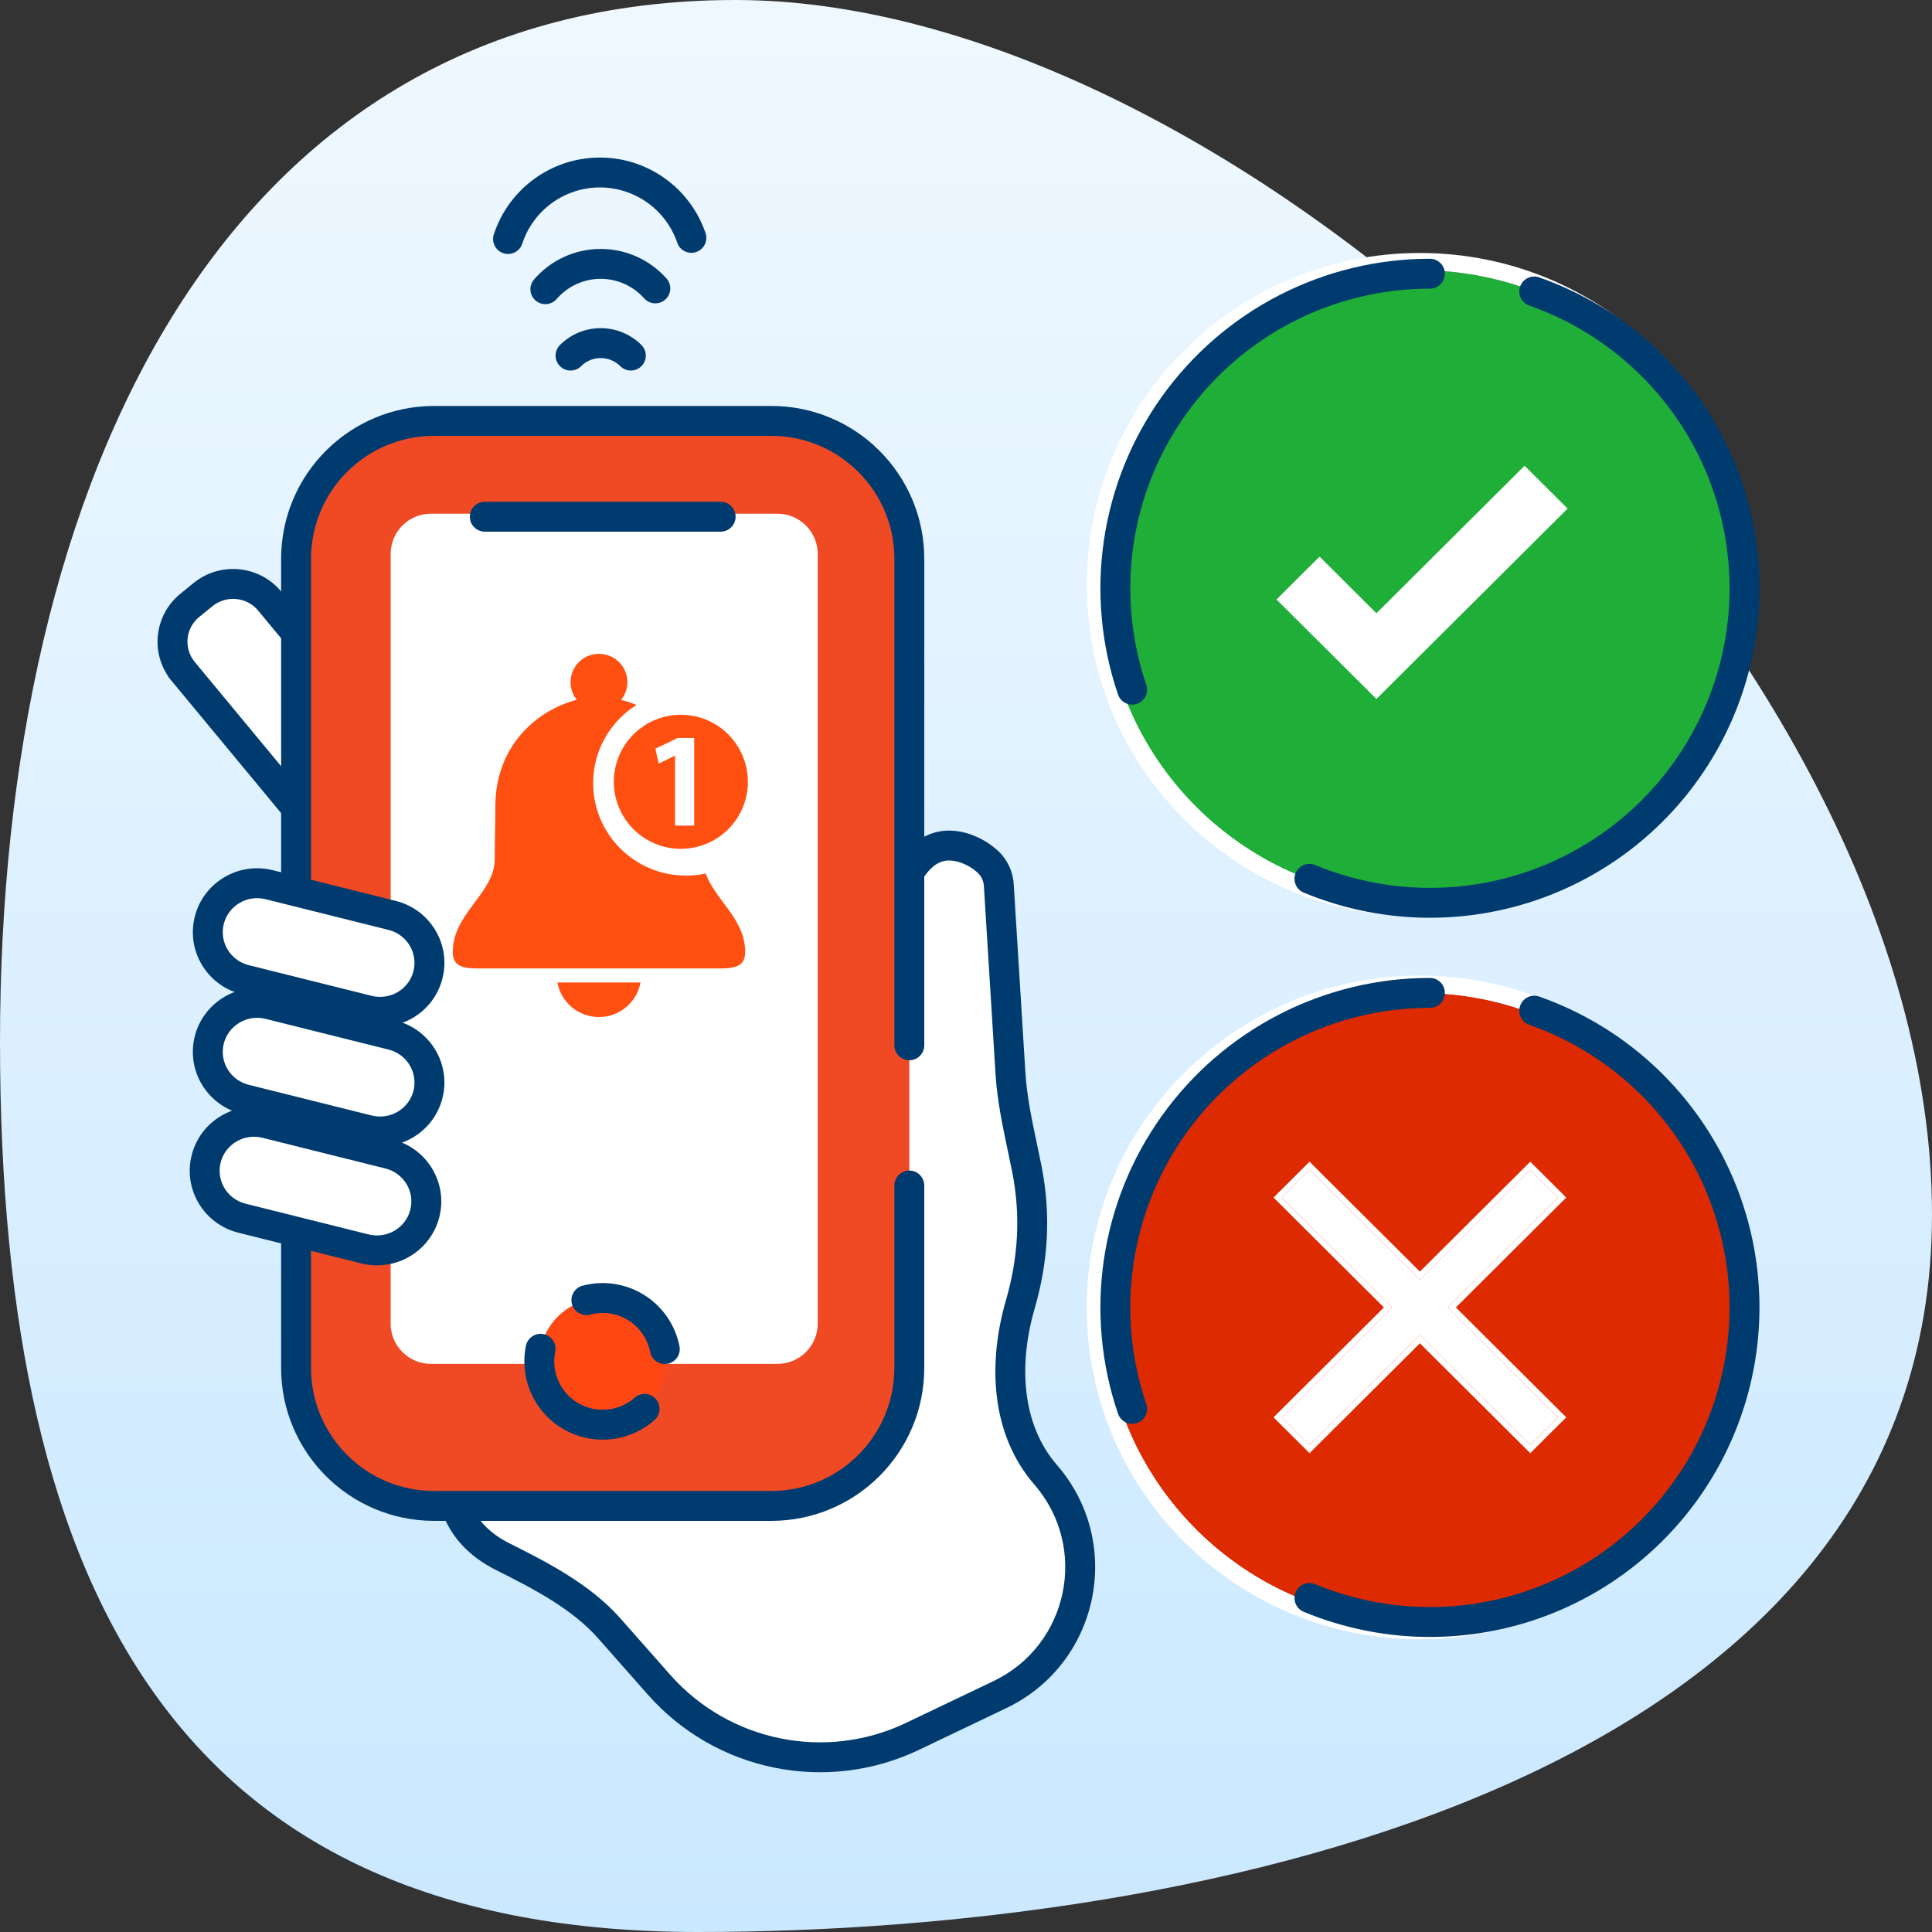
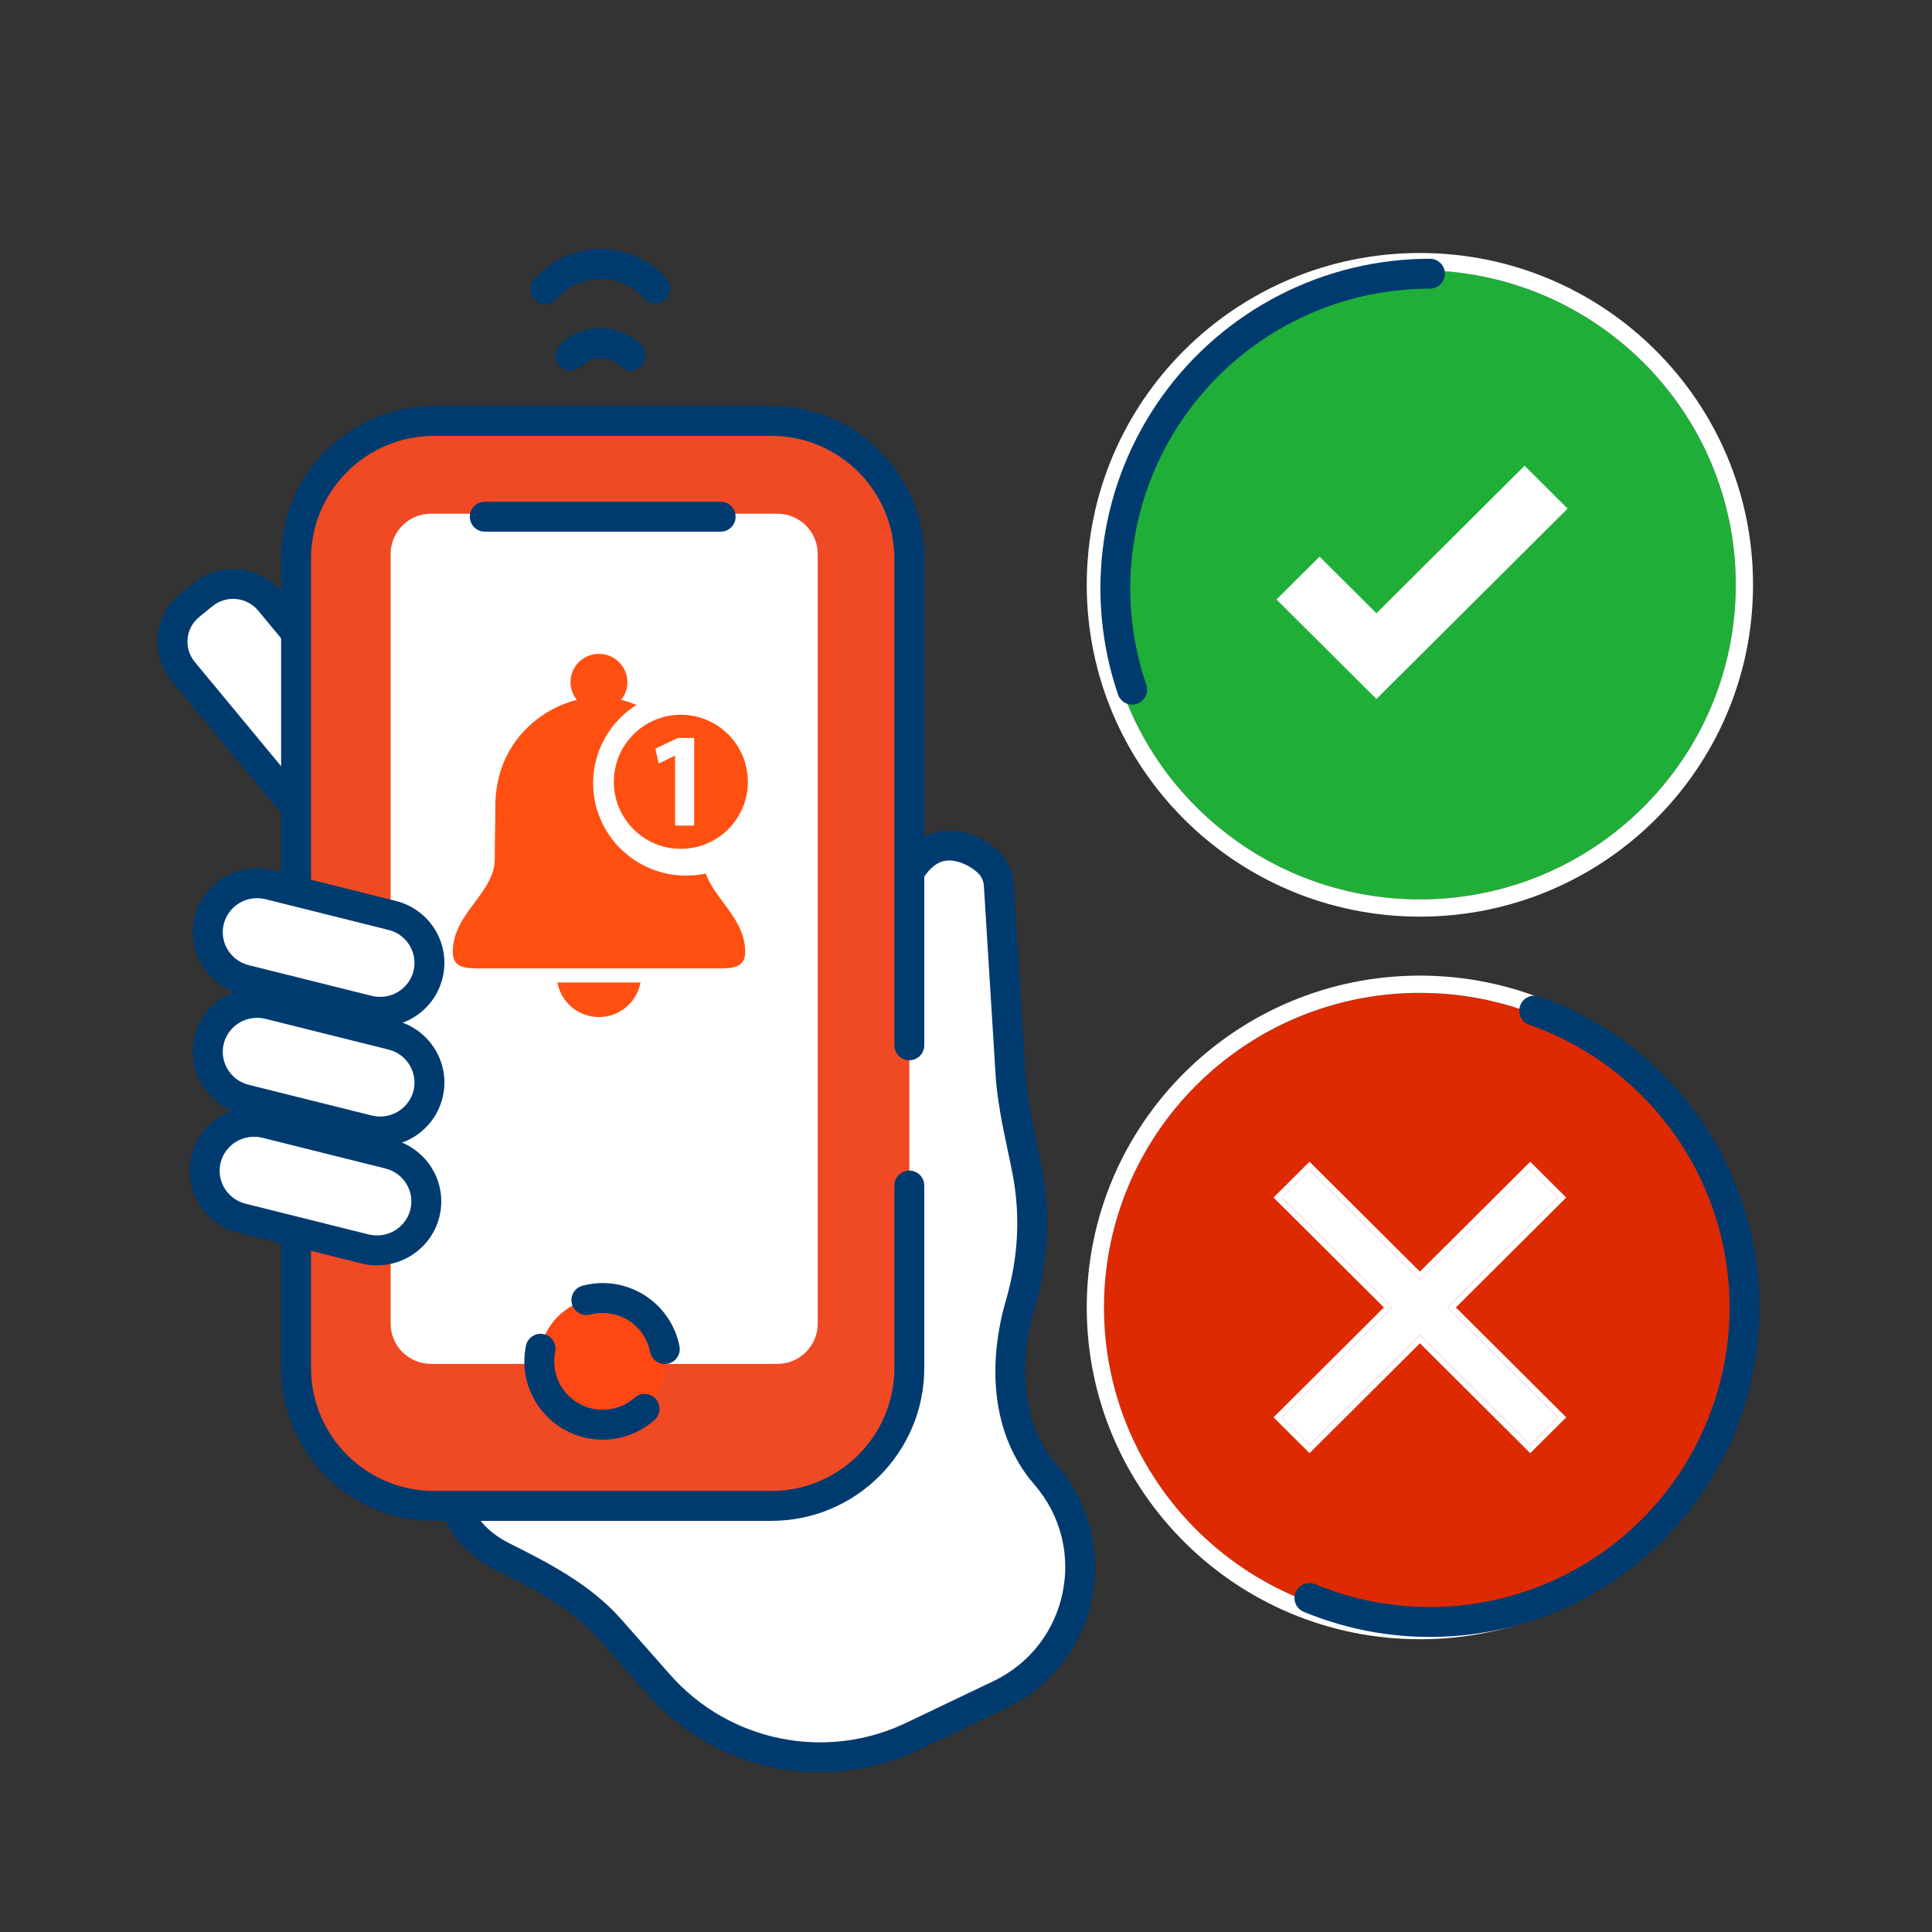
<svg xmlns="http://www.w3.org/2000/svg" width="152" height="152" viewBox="0 0 152 152" fill="none">
  <rect x="0" y="0" width="152" height="152" fill="#333333" stroke="none" />
-   <path d="M152 95.543C152 139.915 94.994 152 54.916 152C14.838 152 0 126.344 0 81.971C0 37.599 17.78 0 57.858 0C97.936 0 152 51.171 152 95.543Z" fill="url(#paint0_linear_11902_215108)" />
-   <path fill-rule="evenodd" clip-rule="evenodd" d="M39.603 19.923C38.985 19.721 38.649 19.056 38.852 18.439C39.426 16.69 40.535 15.165 42.023 14.081C43.511 12.996 45.301 12.407 47.142 12.395C48.983 12.383 50.781 12.95 52.282 14.016C53.784 15.082 54.912 16.592 55.508 18.334C55.719 18.948 55.391 19.617 54.777 19.827C54.162 20.038 53.493 19.71 53.283 19.096C52.846 17.82 52.02 16.714 50.921 15.934C49.822 15.154 48.505 14.739 47.157 14.747C45.809 14.756 44.498 15.188 43.409 15.982C42.32 16.776 41.508 17.892 41.087 19.173C40.884 19.79 40.22 20.126 39.603 19.923Z" fill="#003B70" />
  <path fill-rule="evenodd" clip-rule="evenodd" d="M42.138 23.644C41.646 23.219 41.592 22.476 42.017 21.985C42.661 21.238 43.458 20.638 44.354 20.224C45.249 19.81 46.223 19.592 47.209 19.585C48.196 19.578 49.172 19.781 50.074 20.182C50.975 20.583 51.781 21.171 52.437 21.908C52.868 22.393 52.825 23.137 52.34 23.569C51.854 24 51.111 23.957 50.679 23.472C50.246 22.985 49.714 22.596 49.119 22.332C48.523 22.067 47.878 21.933 47.227 21.938C46.575 21.942 45.932 22.086 45.34 22.359C44.749 22.633 44.223 23.029 43.797 23.522C43.372 24.014 42.63 24.068 42.138 23.644Z" fill="#003B70" />
  <path fill-rule="evenodd" clip-rule="evenodd" d="M44.055 28.808C43.596 28.349 43.596 27.604 44.055 27.145C44.476 26.724 44.976 26.39 45.526 26.162C46.075 25.934 46.665 25.817 47.26 25.817C47.855 25.817 48.444 25.934 48.994 26.162C49.544 26.39 50.044 26.724 50.464 27.145C50.924 27.604 50.924 28.349 50.464 28.808C50.005 29.267 49.26 29.267 48.801 28.808C48.599 28.605 48.358 28.445 48.094 28.335C47.83 28.226 47.546 28.169 47.26 28.169C46.974 28.169 46.69 28.226 46.426 28.335C46.161 28.445 45.921 28.605 45.719 28.808C45.26 29.267 44.515 29.267 44.055 28.808Z" fill="#003B70" />
  <path d="M14.418 52.834L22.308 62.358L29.108 56.815L21.218 47.292C19.91 45.714 17.56 45.486 15.969 46.782L14.932 47.628C13.341 48.925 13.111 51.256 14.418 52.834V52.834Z" fill="white" />
  <path fill-rule="evenodd" clip-rule="evenodd" d="M15.227 45.869C17.317 44.165 20.404 44.463 22.124 46.54L30.77 56.976L22.147 64.005L13.242 53.257V53.224C11.827 51.16 12.211 48.328 14.189 46.715L15.227 45.869C15.227 45.869 15.227 45.869 15.227 45.869ZM20.313 48.041C19.418 46.961 17.805 46.803 16.713 47.693L15.675 48.538C15.675 48.538 15.675 48.538 15.675 48.538C14.589 49.423 14.435 51.008 15.324 52.082L15.595 52.408V52.409L22.47 60.707L27.446 56.651L20.313 48.041C20.313 48.041 20.313 48.041 20.313 48.041Z" fill="#003B70" />
  <path d="M78.666 133.325C85.281 130.164 87.071 121.571 82.267 116.031V116.031C79.121 112.403 78.934 107.232 80.273 102.619C81.276 99.166 81.511 95.632 80.793 91.999C80.297 89.493 79.657 87.002 79.499 84.453L78.58 69.626C78.536 68.925 78.223 68.265 77.703 67.788C77.21 67.337 76.636 67 76.025 66.778C71.654 65.193 69.876 71.334 69.876 75.983V76.98C69.876 87.845 63.295 97.627 53.231 101.721L44.264 105.369C36.26 108.625 31.843 118.621 39.572 122.484V122.484C42.57 123.982 45.731 125.619 47.949 128.13L51.845 132.543C56.843 138.202 64.988 139.86 71.801 136.605L78.666 133.325Z" fill="white" />
  <path fill-rule="evenodd" clip-rule="evenodd" d="M72.658 65.859C73.766 65.256 75.052 65.173 76.426 65.671C77.174 65.942 77.884 66.357 78.498 66.92C79.244 67.603 79.692 68.548 79.754 69.552L80.673 84.379C80.789 86.246 81.172 88.059 81.575 89.966C81.699 90.557 81.826 91.156 81.947 91.769C82.705 95.602 82.454 99.326 81.403 102.946C80.122 107.36 80.376 112.053 83.156 115.259C88.469 121.386 86.49 130.888 79.173 134.385L72.308 137.665C65.022 141.147 56.309 139.373 50.964 133.319L47.068 128.907C45.024 126.593 42.073 125.047 39.047 123.535C36.88 122.452 35.475 120.885 34.812 119.033C34.156 117.199 34.27 115.208 34.903 113.323C36.161 109.579 39.532 106.023 43.821 104.278L52.788 100.63C62.409 96.716 68.7 87.365 68.7 76.978V75.982C68.7 73.55 69.159 70.646 70.266 68.501C70.823 67.425 71.595 66.438 72.658 65.859ZM72.356 69.581C71.483 71.273 71.052 73.764 71.052 75.982V76.978C71.052 88.322 64.181 98.534 53.675 102.809L44.708 106.456C40.993 107.968 38.153 111.037 37.133 114.072C36.628 115.576 36.587 117.012 37.027 118.24C37.46 119.45 38.401 120.582 40.099 121.431C43.068 122.915 46.439 124.641 48.831 127.35L52.727 131.762C57.377 137.028 64.956 138.571 71.294 135.542L78.159 132.262C84.074 129.436 85.674 121.753 81.379 116.8C77.866 112.749 77.748 107.1 79.144 102.29C80.099 99.002 80.318 95.659 79.639 92.225C79.532 91.681 79.415 91.127 79.295 90.564C78.885 88.624 78.453 86.581 78.325 84.524L77.406 69.697L77.406 69.697C77.382 69.298 77.204 68.924 76.909 68.654L76.908 68.654C76.537 68.313 76.099 68.055 75.624 67.882C74.813 67.588 74.237 67.678 73.783 67.925C73.283 68.198 72.791 68.74 72.356 69.581Z" fill="#003B70" />
  <path d="M23.293 46.687C23.293 39.191 29.369 33.115 36.864 33.115H57.969C65.465 33.115 71.541 39.191 71.541 46.687V104.905C71.541 112.401 65.465 118.477 57.969 118.477H36.864C29.369 118.477 23.293 112.401 23.293 104.905V46.687Z" fill="white" />
  <path fill-rule="evenodd" clip-rule="evenodd" d="M39.579 49.401V102.191H55.255V49.401H39.579ZM36.864 33.115C29.369 33.115 23.293 39.191 23.293 46.687V104.905C23.293 112.401 29.369 118.477 36.864 118.477H57.969C65.465 118.477 71.541 112.401 71.541 104.905V46.687C71.541 39.191 65.465 33.115 57.969 33.115H36.864Z" fill="#EF4A24" />
  <path fill-rule="evenodd" clip-rule="evenodd" d="M22.117 43.973C22.117 37.327 27.505 31.939 34.151 31.939H60.684C67.33 31.939 72.717 37.327 72.717 43.973V82.239C72.717 82.889 72.191 83.416 71.541 83.416C70.892 83.416 70.365 82.889 70.365 82.239V43.973C70.365 38.626 66.031 34.292 60.684 34.292H34.151C28.804 34.292 24.47 38.626 24.47 43.973V107.62C24.47 112.967 28.804 117.301 34.151 117.301H60.684C66.031 117.301 70.365 112.967 70.365 107.62V93.271C70.365 92.621 70.892 92.094 71.541 92.094C72.191 92.094 72.717 92.621 72.717 93.271V107.62C72.717 114.266 67.33 119.653 60.684 119.653H34.151C27.505 119.653 22.117 114.266 22.117 107.62V43.973Z" fill="#003B70" />
  <path d="M30.734 43.583C30.734 41.834 32.152 40.416 33.901 40.416H61.167C62.916 40.416 64.334 41.834 64.334 43.583V104.135C64.334 105.884 62.916 107.302 61.167 107.302H33.901C32.152 107.302 30.734 105.884 30.734 104.135V43.583Z" fill="white" />
  <path d="M47.123 77.299H43.855C44.134 78.844 45.491 80.016 47.123 80.016C48.755 80.016 50.111 78.844 50.39 77.299H47.123Z" fill="#FF5011" />
  <path d="M55.526 68.726C55.027 68.833 54.509 68.89 53.978 68.89C49.94 68.89 46.666 65.633 46.666 61.614C46.666 59.027 48.024 56.755 50.069 55.465C49.669 55.296 49.266 55.162 48.867 55.06C49.176 54.679 49.36 54.195 49.36 53.667C49.36 52.438 48.359 51.441 47.124 51.441C45.889 51.441 44.887 52.438 44.887 53.667C44.887 54.194 45.072 54.678 45.38 55.06C42.306 55.841 38.971 58.626 38.971 63.447C38.971 64.736 38.926 65.68 38.926 67.575C38.927 70.268 35.621 71.841 35.621 74.893C35.621 76.223 36.705 76.192 38.042 76.192H56.206C57.543 76.192 58.627 76.223 58.627 74.893C58.627 72.302 56.244 70.777 55.526 68.726Z" fill="#FF5011" />
  <path d="M53.566 56.234C50.654 56.234 48.293 58.595 48.293 61.508C48.293 64.42 50.654 66.781 53.566 66.781C56.478 66.781 58.839 64.42 58.839 61.508C58.839 58.595 56.478 56.234 53.566 56.234ZM54.614 64.954H53.11V59.459H53.089L51.821 60.074L51.564 58.901L53.317 58.061H54.614L54.614 64.954Z" fill="#FF5011" />
  <path fill-rule="evenodd" clip-rule="evenodd" d="M36.965 40.653C36.965 40.003 37.491 39.477 38.141 39.477L56.698 39.477C57.347 39.477 57.874 40.003 57.874 40.653C57.874 41.302 57.347 41.829 56.698 41.829L38.141 41.829C37.491 41.829 36.965 41.302 36.965 40.653Z" fill="#003B70" />
  <path d="M42.43 107.105C42.43 104.352 44.661 102.121 47.413 102.121V102.121C50.166 102.121 52.397 104.352 52.397 107.105V107.105C52.397 109.857 50.166 112.088 47.413 112.088V112.088C44.661 112.088 42.43 109.857 42.43 107.105V107.105Z" fill="#FF4713" />
  <path fill-rule="evenodd" clip-rule="evenodd" d="M41.798 109.636C41.267 108.46 41.12 107.146 41.377 105.881C41.506 105.244 42.127 104.833 42.764 104.962C43.4 105.091 43.812 105.712 43.682 106.348C43.524 107.13 43.615 107.943 43.943 108.67C44.27 109.398 44.818 110.004 45.509 110.403C46.2 110.802 46.999 110.974 47.793 110.894C48.587 110.815 49.336 110.488 49.934 109.96C50.421 109.53 51.164 109.576 51.594 110.063C52.024 110.55 51.978 111.293 51.491 111.723C50.524 112.577 49.312 113.106 48.028 113.235C46.743 113.364 45.451 113.085 44.333 112.44C43.215 111.794 42.328 110.813 41.798 109.636Z" fill="#003B70" />
  <path fill-rule="evenodd" clip-rule="evenodd" d="M45.831 101.153C46.645 100.936 47.495 100.888 48.328 101.013C49.161 101.138 49.96 101.433 50.675 101.878C51.39 102.324 52.006 102.912 52.485 103.605C52.963 104.299 53.295 105.083 53.458 105.909C53.584 106.546 53.17 107.165 52.533 107.291C51.896 107.418 51.277 107.003 51.151 106.366C51.05 105.855 50.845 105.37 50.549 104.942C50.253 104.513 49.872 104.15 49.431 103.874C48.989 103.599 48.495 103.417 47.98 103.34C47.465 103.263 46.939 103.292 46.436 103.426C45.808 103.593 45.164 103.22 44.997 102.592C44.83 101.964 45.203 101.32 45.831 101.153Z" fill="#003B70" />
  <path d="M136.561 102.862C136.561 116.53 125.434 127.611 111.708 127.611C97.983 127.611 86.856 116.53 86.856 102.862C86.856 89.194 97.983 78.113 111.708 78.113C125.434 78.113 136.561 89.194 136.561 102.862Z" fill="#DD2A00" />
  <path fill-rule="evenodd" clip-rule="evenodd" d="M137.92 102.862C137.92 117.285 126.18 128.967 111.71 128.967C97.24 128.967 85.5 117.285 85.5 102.862C85.5 88.438 97.24 76.756 111.71 76.756C126.18 76.756 137.92 88.438 137.92 102.862ZM111.71 127.61C125.436 127.61 136.563 116.53 136.563 102.862C136.563 89.193 125.436 78.113 111.71 78.113C97.984 78.113 86.857 89.193 86.857 102.862C86.857 116.53 97.984 127.61 111.71 127.61Z" fill="white" />
  <path d="M122.582 94.214L120.392 92.033L111.709 100.68L103.026 92.033L100.836 94.214L109.519 102.861L100.836 111.507L103.026 113.688L111.709 105.042L120.392 113.688L122.582 111.507L113.899 102.861L122.582 94.214Z" fill="white" />
  <path fill-rule="evenodd" clip-rule="evenodd" d="M123.224 94.216L114.541 102.862L123.224 111.509L120.393 114.328L111.71 105.682L103.027 114.328L100.195 111.509L108.878 102.862L100.195 94.216L103.027 91.397L111.71 100.043L120.393 91.397L123.224 94.216ZM111.71 100.681L103.027 92.035L100.836 94.216L109.519 102.862L100.836 111.509L103.027 113.69L111.71 105.043L120.393 113.69L122.583 111.509L113.9 102.862L122.583 94.216L120.393 92.035L111.71 100.681Z" fill="white" />
  <path d="M136.561 46.01C136.561 59.679 125.434 70.759 111.708 70.759C97.983 70.759 86.856 59.679 86.856 46.01C86.856 32.342 97.983 21.262 111.708 21.262C125.434 21.262 136.561 32.342 136.561 46.01Z" fill="#1FAF38" />
  <path d="M108.29 54.991L100.43 47.164L103.815 43.793L108.29 48.25L119.946 36.643L123.331 40.013L108.29 54.991Z" fill="white" />
  <path fill-rule="evenodd" clip-rule="evenodd" d="M137.92 46.01C137.92 60.433 126.18 72.116 111.71 72.116C97.24 72.116 85.5 60.433 85.5 46.01C85.5 31.587 97.24 19.904 111.71 19.904C126.18 19.904 137.92 31.587 137.92 46.01ZM111.71 70.759C125.436 70.759 136.563 59.678 136.563 46.01C136.563 32.342 125.436 21.261 111.71 21.261C97.984 21.261 86.857 32.342 86.857 46.01C86.857 59.678 97.984 70.759 111.71 70.759Z" fill="white" />
  <path fill-rule="evenodd" clip-rule="evenodd" d="M112.668 128.787C109.204 128.809 105.77 128.136 102.569 126.809C101.969 126.56 101.685 125.872 101.933 125.272C102.182 124.672 102.87 124.387 103.47 124.636C106.38 125.843 109.503 126.455 112.653 126.434C115.803 126.414 118.918 125.762 121.812 124.518C124.706 123.274 127.321 121.462 129.503 119.19C131.685 116.917 133.39 114.231 134.516 111.289C135.642 108.346 136.167 105.208 136.06 102.06C135.952 98.911 135.215 95.816 133.891 92.957C132.567 90.099 130.684 87.534 128.352 85.416C126.021 83.297 123.288 81.668 120.316 80.624C119.703 80.408 119.381 79.737 119.596 79.124C119.811 78.511 120.483 78.189 121.096 78.404C124.364 79.553 127.37 81.345 129.934 83.675C132.499 86.005 134.57 88.825 136.026 91.969C137.482 95.113 138.293 98.517 138.411 101.98C138.529 105.442 137.951 108.894 136.713 112.129C135.475 115.365 133.6 118.32 131.2 120.819C128.8 123.318 125.924 125.311 122.741 126.679C119.558 128.048 116.133 128.764 112.668 128.787Z" fill="#003B70" />
-   <path fill-rule="evenodd" clip-rule="evenodd" d="M87.959 111.222C86.63 107.32 86.25 103.158 86.852 99.08C87.454 95.002 89.019 91.126 91.418 87.774C93.817 84.422 96.981 81.691 100.648 79.806C104.314 77.922 108.377 76.939 112.499 76.939C113.148 76.939 113.675 77.466 113.675 78.115C113.675 78.765 113.148 79.291 112.499 79.291C108.751 79.291 105.057 80.185 101.723 81.899C98.39 83.612 95.513 86.096 93.331 89.143C91.15 92.191 89.726 95.715 89.179 99.423C88.632 103.131 88.977 106.916 90.186 110.464C90.395 111.079 90.066 111.747 89.451 111.956C88.836 112.166 88.168 111.837 87.959 111.222Z" fill="#003B70" />
-   <path fill-rule="evenodd" clip-rule="evenodd" d="M112.668 72.204C109.204 72.227 105.77 71.555 102.569 70.227C101.969 69.978 101.685 69.29 101.933 68.69C102.182 68.09 102.87 67.805 103.47 68.054C106.38 69.261 109.503 69.873 112.653 69.852C115.803 69.832 118.918 69.18 121.812 67.936C124.706 66.692 127.321 64.88 129.503 62.608C131.685 60.335 133.39 57.649 134.516 54.706C135.642 51.764 136.167 48.626 136.06 45.478C135.952 42.329 135.215 39.234 133.891 36.375C132.567 33.517 130.684 30.952 128.352 28.834C126.021 26.715 123.288 25.086 120.316 24.041C119.703 23.826 119.381 23.155 119.596 22.542C119.811 21.929 120.483 21.607 121.096 21.822C124.364 22.971 127.37 24.763 129.934 27.093C132.499 29.423 134.57 32.243 136.026 35.387C137.482 38.531 138.293 41.935 138.411 45.398C138.529 48.86 137.951 52.312 136.713 55.547C135.475 58.783 133.6 61.738 131.2 64.237C128.8 66.736 125.924 68.729 122.741 70.097C119.558 71.466 116.133 72.182 112.668 72.204Z" fill="#003B70" />
  <path fill-rule="evenodd" clip-rule="evenodd" d="M87.959 54.64C86.63 50.738 86.25 46.576 86.852 42.498C87.454 38.42 89.019 34.544 91.418 31.192C93.817 27.84 96.981 25.109 100.648 23.224C104.314 21.34 108.377 20.357 112.499 20.357C113.148 20.357 113.675 20.884 113.675 21.533C113.675 22.183 113.148 22.709 112.499 22.709C108.751 22.709 105.057 23.603 101.723 25.317C98.39 27.03 95.513 29.514 93.331 32.561C91.15 35.609 89.726 39.133 89.179 42.841C88.632 46.549 88.977 50.334 90.186 53.882C90.395 54.497 90.066 55.165 89.451 55.374C88.836 55.584 88.168 55.255 87.959 54.64Z" fill="#003B70" />
  <path d="M19.287 86.487L28.959 88.902C31.038 89.422 33.149 88.17 33.672 86.108C34.196 84.045 32.934 81.952 30.855 81.433L21.183 79.018C19.104 78.499 16.993 79.75 16.47 81.812C15.947 83.875 17.208 85.968 19.287 86.487Z" fill="white" />
  <path d="M19.287 77.073L28.959 79.488C31.038 80.008 33.149 78.756 33.672 76.694C34.196 74.631 32.934 72.538 30.855 72.019L21.183 69.604C19.104 69.085 16.993 70.336 16.47 72.398C15.947 74.461 17.208 76.554 19.287 77.073Z" fill="white" />
  <path fill-rule="evenodd" clip-rule="evenodd" d="M15.327 81.523C16.012 78.826 18.765 77.203 21.465 77.877L31.137 80.292C33.84 80.968 35.495 83.696 34.809 86.398C34.124 89.096 31.371 90.718 28.671 90.044L18.999 87.629C18.999 87.629 18.999 87.629 18.999 87.629C16.296 86.954 14.641 84.225 15.327 81.523ZM20.895 80.159C19.437 79.795 17.969 80.675 17.607 82.102C17.246 83.526 18.114 84.983 19.569 85.347L29.241 87.762C29.241 87.762 29.241 87.762 29.241 87.762C30.7 88.126 32.167 87.246 32.529 85.819C32.89 84.396 32.022 82.938 30.567 82.575L20.895 80.159C20.895 80.159 20.895 80.159 20.895 80.159Z" fill="#003B70" />
  <path fill-rule="evenodd" clip-rule="evenodd" d="M15.327 72.109C16.012 69.411 18.765 67.789 21.465 68.463L31.137 70.878C33.84 71.553 35.495 74.282 34.809 76.984C34.124 79.682 31.371 81.304 28.671 80.63L18.999 78.215C18.999 78.215 18.999 78.215 18.999 78.215C16.296 77.54 14.641 74.811 15.327 72.109ZM20.895 70.745C19.437 70.381 17.969 71.261 17.607 72.688C17.246 74.112 18.114 75.569 19.569 75.933L29.241 78.348C29.241 78.348 29.241 78.348 29.241 78.348C30.7 78.712 32.167 77.832 32.529 76.405C32.89 74.982 32.022 73.524 30.567 73.161L20.895 70.745C20.895 70.745 20.895 70.745 20.895 70.745Z" fill="#003B70" />
  <path d="M19.037 95.843L28.709 98.258C30.788 98.777 32.899 97.526 33.422 95.463C33.946 93.401 32.684 91.308 30.605 90.788L20.933 88.373C18.854 87.854 16.743 89.105 16.22 91.168C15.697 93.23 16.958 95.323 19.037 95.843Z" fill="white" />
  <path fill-rule="evenodd" clip-rule="evenodd" d="M15.081 90.879C15.766 88.181 18.519 86.558 21.219 87.233L30.891 89.648C33.594 90.323 35.249 93.052 34.563 95.753C33.878 98.451 31.125 100.074 28.425 99.4L18.753 96.984C18.753 96.984 18.753 96.984 18.753 96.984C16.05 96.309 14.395 93.581 15.081 90.879ZM20.649 89.515C19.191 89.151 17.723 90.031 17.361 91.458C17 92.881 17.868 94.339 19.323 94.702L28.995 97.117C28.995 97.117 28.995 97.117 28.995 97.117C30.453 97.481 31.921 96.602 32.283 95.174C32.644 93.751 31.776 92.293 30.321 91.93L20.649 89.515C20.649 89.515 20.649 89.515 20.649 89.515Z" fill="#003B70" />
  <defs>
    <linearGradient id="paint0_linear_11902_215108" x1="76" y1="0" x2="76" y2="152" gradientUnits="userSpaceOnUse">
      <stop stop-color="#EFF8FF" />
      <stop offset="1" stop-color="#CAE8FF" />
    </linearGradient>
  </defs>
</svg>